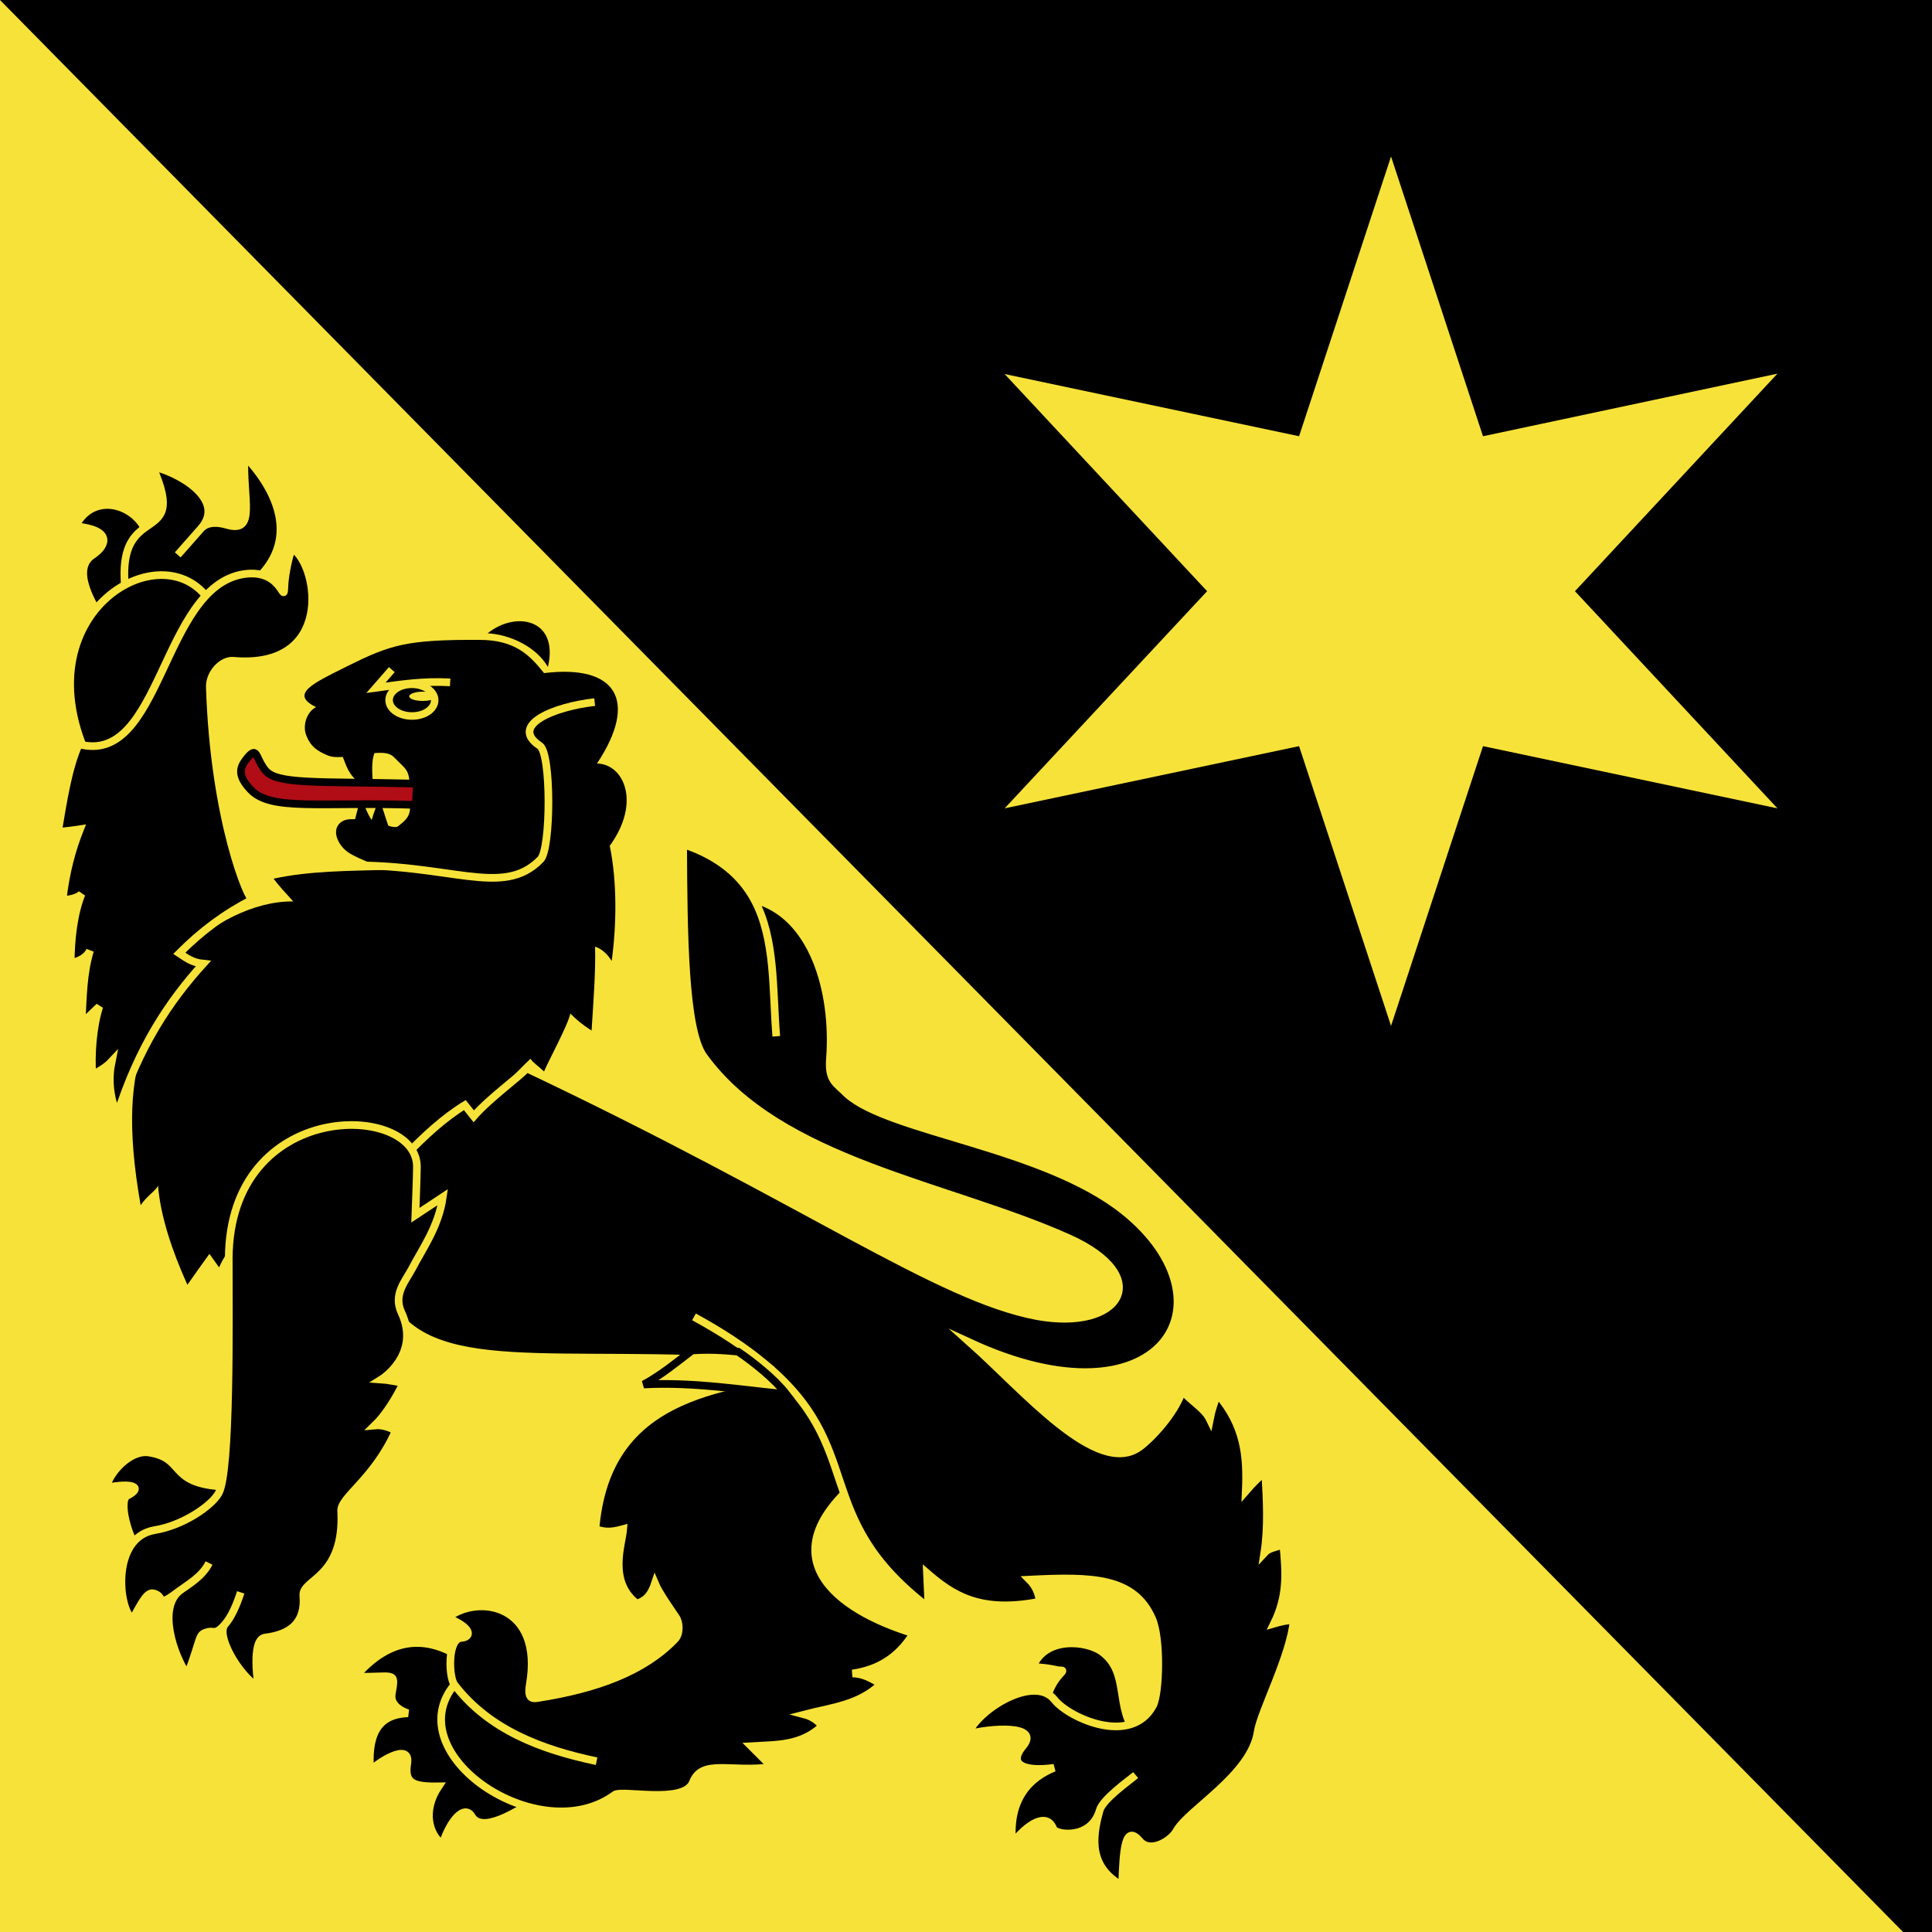
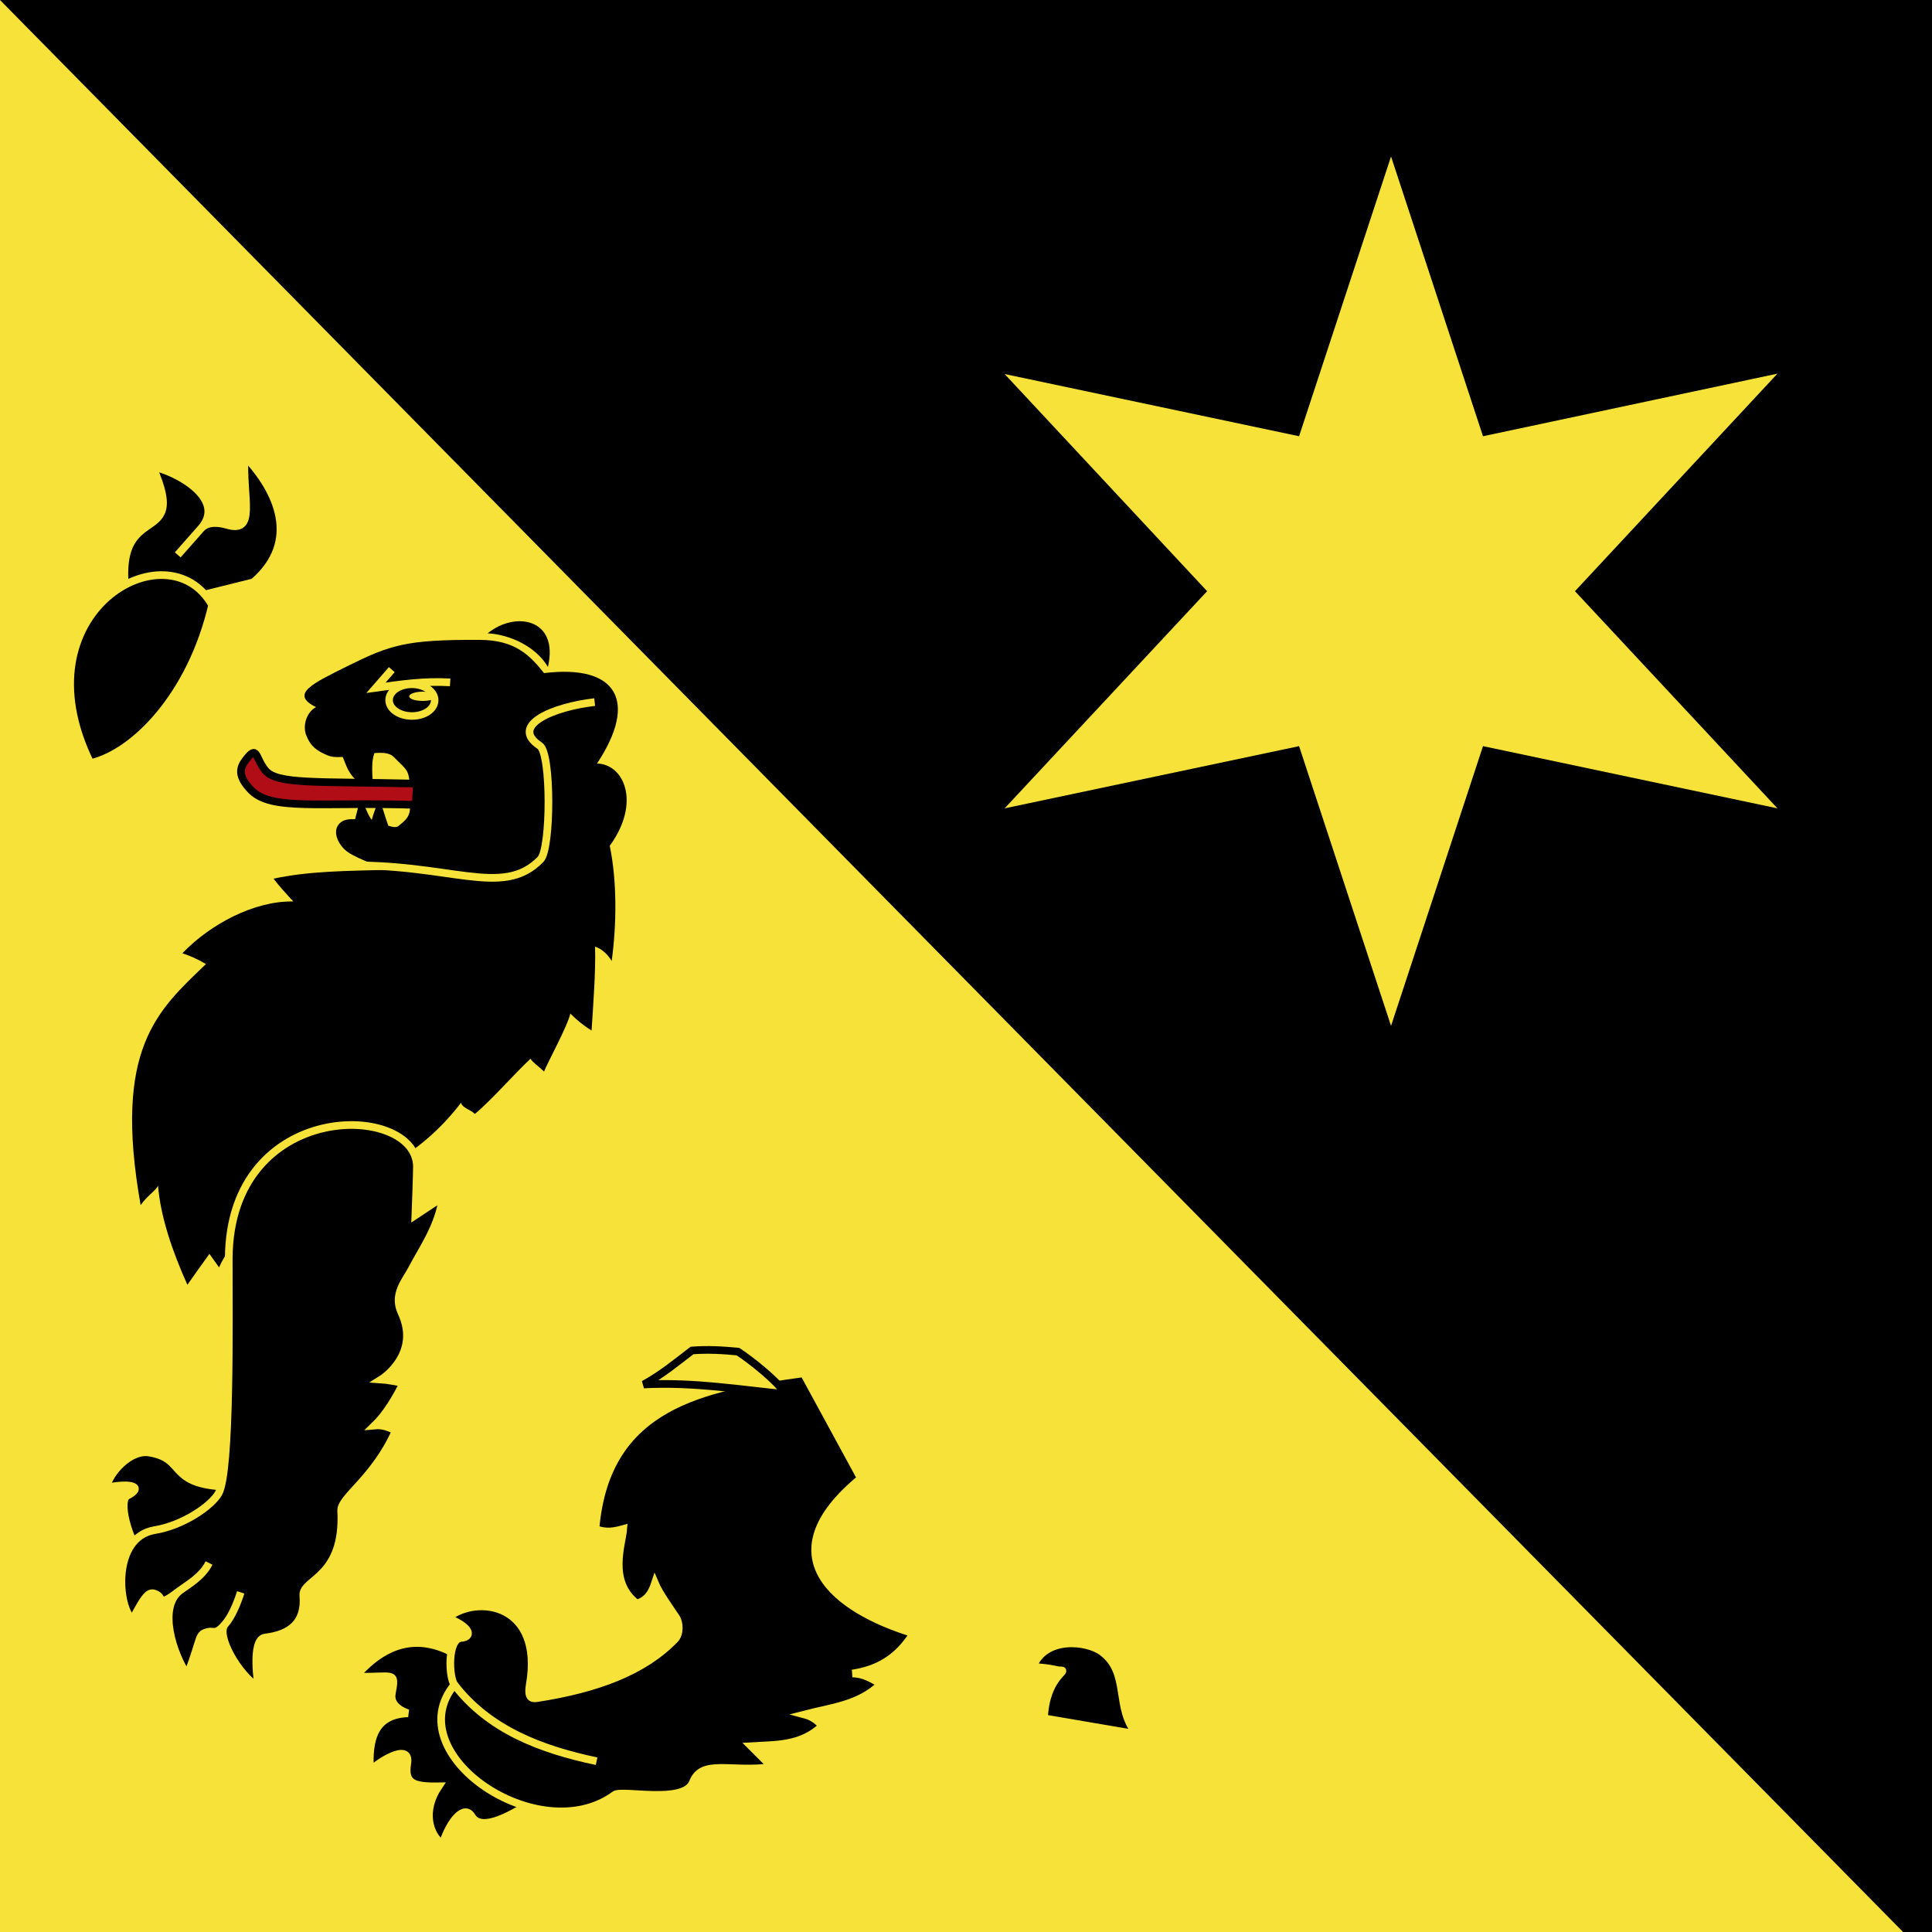
<svg xmlns="http://www.w3.org/2000/svg" version="1.1" id="svg2780" x="0px" y="0px" viewBox="0 0 500 500" style="enable-background:new 0 0 500 500;" xml:space="preserve">
  <style type="text/css">
	.st0{fill:#F7E239;}
	.st1{fill-rule:evenodd;clip-rule:evenodd;}
	.st2{fill-rule:evenodd;clip-rule:evenodd;fill:#F7E239;}
	.st3{fill-rule:evenodd;clip-rule:evenodd;stroke:#F7E239;stroke-width:1.984;}
	.st4{fill-rule:evenodd;clip-rule:evenodd;stroke:#F7E239;stroke-width:1.982;stroke-miterlimit:8;}
	.st5{fill:none;stroke:#F7E239;stroke-width:1.984;}
	.st6{fill:none;stroke:#F7E239;stroke-width:1.942;}
	.st7{fill-rule:evenodd;clip-rule:evenodd;fill:#B10D16;stroke:#000000;stroke-width:1.984;}
	.st8{fill-rule:evenodd;clip-rule:evenodd;fill:#F7E239;stroke:#000000;stroke-width:1.984;}
</style>
  <rect class="st0" width="500" height="500" />
  <polygon class="st1" points="0,0 500,507.6 500,0 " />
  <path id="path3385_00000116938349362928838980000006835764218652559504_" class="st2" d="M360,265.5l-23.8-72.4L260,209.2l52.4-56.2  L260,96.8l76.2,16.1L360,40.5l23.8,72.4L460,96.7L407.6,153l52.4,56.2l-76.2-16.1L360,265.5z" />
  <g>
    <path id="path3383_00000092450053808002287680000018071716696785279384_" class="st3" d="M294.2,448.8c-5.8-6.8-1.7-15.9-9-21.3   c-3.9-2.9-14.8-4.1-17.9,3.9c5.4,0.3,5.7,0.9,7.3,0.9c1.9,0-4,1.9-4.4,12.4L294.2,448.8z" />
    <path id="path3368_00000070831447508560699490000002348867627250079403_" class="st3" d="M120,429.4c-10-6.7-19.4-5.5-28,4.5   c10,0.3,10.5-1.7,9.4,4.4c-0.7,3.7,4.2,5.1,4.2,5.1c-8.6,0.3-10.4,6.5-9.8,15c1.1-1.7,10.6-8,9.6-2c-0.8,5.1,1.5,6,8.1,5.9   c-4.3,6.4-2.4,12.6,1,15c2-6.2,5.7-10.4,7.6-7.2c2.6,4.4,11.2-0.9,16.8-4.5L120,429.4z" />
    <path id="path3363_00000057135159290393449490000004577785408183567527_" class="st3" d="M117.6,436c8.9,11.7,22.5,16.8,36.8,19.8   C140.2,452.8,126.6,447.7,117.6,436c-1.5-2-1.8-11.8,1.7-12.1c2.9-0.2,2.8-2.7-3.5-5.2c7.9-6.3,24.9-3.5,21.3,17.3   c-0.6,3.5,0.6,3.6,1.7,3.5c15.6-2.4,27.8-6.9,35.9-15.3c1.3-1.4,1.2-4.3,0.2-5.7c-1.2-1.8-4.4-6.3-5.4-8.7   c-0.9,2.7-2.1,4.4-4.7,5.2c-7.5-5.7-3.8-15.4-3.5-19.3c-2.2,0.6-4.4,1.1-7.2,0c2.7-32.1,27.8-36.7,53.9-40.3l14.8,27.2   c-24.5,20.1-6.5,34,13.6,40.1c-4.2,6.8-9.7,9.5-15.8,10.4c2.9,0,5.1,1.4,7.4,2.7c-5.6,5.5-12.9,6.1-19.8,7.9c1.9,0.5,3.4,1.5,4.6,3   c-5.6,5.2-11.9,4.8-18.4,5.2l5.4,5.4c-10.7,1.5-18.1-2.2-20.5,4c-2.3,5.7-18.3,1.8-20.2,3.2C139.5,478.9,102.8,453.9,117.6,436z" />
    <path id="path2546_00000116915160089298140430000008535858312597370264_" class="st1" d="M48.5,332.5c-3.9-8.6-7-17.8-7.6-25.7   c-0.3,1.1-3,2.8-4.5,5.1c-7.2-40.6,4.4-50.4,16.9-62.4c-2-1.2-4-2.1-6.1-2.8c7.2-7.5,18.6-13.6,28.7-13.4c-1.8-2-3.7-4-5.1-5.9   c9.2-2,19.1-2,29.8-2.3c0,0-8-2.7-10.6-4.6c-2.3-1.6-4.1-5.1-2.3-7.2c1.2-1.4,2.8-1.3,4.2-1.3c0.3-1.3,1.1-4.4,1.6-5.7   c0.7,1.9,1.7,4.6,2.7,5.9c0.5-1.8,1-3,1.9-5.4c0.9,1.9,1.5,4.5,2.4,6.9c1.2,0.4,2.2,0.5,2.7,0c3.3-2.6,3-3.3,2.9-8.4   c-0.1-6.4-0.6-5.7-4.2-9.4c-1-1-2.6-1.2-5-1c-0.8,2.1-0.6,4.9-0.4,8.1l-3,0c-3.5-2.5-3.9-5.1-4.8-7.1c-2,0.1-2.9,0-3.9-0.4   c-2.8-1.2-4.4-2.3-5.5-5.1c-1.1-2.6,0.1-6.2,2.5-7.4c-7-3.4-0.7-6.2,8.1-10.6c11.1-5.5,15.2-6.9,34.2-6.8c9.3,0,13.1,4.1,16.7,8.6   c18.7-2.3,24.5,7.1,13.7,23.4c6.9,0.1,11.5,10,3.3,21.3c1.9,9.1,1.8,20.4,0.5,29.8c-1-1.7-2.6-3.2-4.3-3.7   c0.2,6.5-0.5,15.2-0.9,21.7c-2.4-1.5-4-2.9-5.5-4.4c-0.6,3-5.9,12.7-6.8,15c-1.8-1.7-2.8-2.2-3.5-3.3c-4.2,3.9-9.9,10.5-14.4,14.3   c-1-1.1-3.2-1.5-3.6-2.9c-21.1,27.8-53.8,22.5-62.6,42.6l-2.5-3.5C52.3,327.1,50.4,329.8,48.5,332.5z" />
-     <path id="path3372_00000065065976362025253640000012104723324989520257_" class="st4" d="M214.8,273.9c1.3-17.5-4.5-37.2-19.6-41.1   c5.5,10.2,4.7,23.2,5.7,35.4c-1-12.2-0.2-25.2-5.7-35.4c-3.3-6-8.8-11.1-18.4-14.3c0.1,23,0.3,48,5.3,54.9   c19.7,27.2,63.1,33,94.4,47c22.6,10.1,13.4,24.2-8.2,20.2c-25.8-4.9-59-29.5-132-64.1c-1.9,2.2-9.5,7.6-13.7,12.4l-2.3-2.9   c-5.4,3.3-10.5,8-15.5,13.2l-5,36.5c10.7,21.8,43.9,13,97.7,16.9c-4.6-3.8-10.4-7.7-17.9-11.8c7.5,4.1,13.3,8,17.9,11.8   c27.3,22.3,11.7,39.6,42.8,63.4l-0.4-8.9c6.5,5.6,13.6,10.5,29.2,7.4c-0.3-2.1-1-4-2.7-5.7c16.1-0.8,27.1-0.7,31.8,10.2   c2.2,5,1.9,19.1,0.2,22.4c-5.7,10.6-21.9,3.1-25.5-1.5c-5.2-6.6-19.8,2.4-22.4,8.9c5.7-1.6,18.8-2.5,14.3,3c-4.4,5.3,1,6.7,8,5.7   c-6,2.4-12,7.8-10.8,19.6c3.7-4.9,8.9-8.3,10.6-3.8c0.6,1.6,9.8,2.9,12-4.8c0.8-2.9,7.7-7.8,9.3-9.1c-1.6,1.4-8.5,6.2-9.3,9.1   c-2.2,7.7-2.5,14.8,5.8,19.5c0.3-9.6,0.8-16,4.6-11.5c2.7,3.2,8.1-0.1,9.5-2.7c3.1-5.5,19.4-14.5,21-25.7   c0.8-5.1,8.5-19.7,9.3-28.8c-1.7,0-3.4,0.4-5.1,0.9c3.4-6.9,3.2-12.7,2.4-20.5c-2.3,0.9-3.7,0.9-4.9,2.2c1-6.4,0.7-13.7,0.2-21   c-1.5,1.3-3.1,2.8-5,5c0.4-9.1-0.3-16.9-7.3-25.1c-0.9,2.2-1.6,4.4-2,6.5c-1.4-2.9-4.7-4.5-7.1-7.4c-2,6-8.1,12.4-11.1,14.6   c-10.9,7.9-29.9-14.6-43.8-27c49,22.6,69.5-10.1,39.9-34c-20.9-16.8-60.7-20.4-71.8-30.4C216.5,280.3,214.3,279.8,214.8,273.9z" />
    <path id="path3338_00000094609294163221683360000004976760081585428121_" class="st5" d="M88.1,224c28.4-0.8,41.9,8.6,51.8-1.6   c2.7-2.8,2.8-27.4-0.2-29.4c-8-5.3,3.6-10.1,14.2-11.3" />
    <path id="path3340_00000148643984510992125330000016476095478266497452_" class="st6" d="M112.5,181.2c0,2.3-2.6,4.1-5.9,4.1   c-3.2,0-5.9-1.8-5.9-4.1l0,0c0-2.3,2.6-4.1,5.9-4.1C109.9,177.1,112.5,179,112.5,181.2z" />
    <path id="path3342_00000025439954751837491500000011835060802748118150_" class="st5" d="M116.5,176.6c-6.8-0.4-12.7,0.5-19.2,1.4   l4.1-4.7" />
    <path id="path3344_00000080167316322557065910000001998648279141786287_" class="st7" d="M107.9,202.8c-26.1-0.6-36.3,0.3-39.3-3.5   c-2.7-3.4-1.9-6.7-5.1-2.5c-1.4,1.9-2.1,4,1.5,7.7c5.3,5.4,17.9,3,42.6,3.8L107.9,202.8z" />
    <path id="path3346_00000071536380086966068150000001444603181200123310_" class="st1" d="M126.2,163.9c5.7,0.3,12.5,3.4,15.6,8.7   C144.7,160.2,133.5,158,126.2,163.9z" />
-     <path id="path3354_00000128458429119748819670000010242035598429802424_" class="st3" d="M38.4,139.4c-1.8-8.5-14-12.9-18.9-3.2   c9.7,0.9,8.1,5,4.5,7.4c-5.9,3.8,0.5,13.5,2.1,16.2C31.3,154.4,41.1,154.9,38.4,139.4z" />
    <path id="path3352_00000048502485861626095610000018142684812189582740_" class="st3" d="M52,136.8c6.9-7.8-6.7-15-12.5-16   c10.3,23.1-12.7,5.7-6.1,37.9l32.2-8c12.3-10.6,6.3-23.7-2.3-32.7c-0.6,11.1,3.2,20.2-4.7,17.8C56.8,135.3,53.8,134.8,52,136.8   l-6,6.8L52,136.8z" />
    <path id="path3350_00000159441424817231679020000004583913981316069763_" class="st3" d="M54.9,156.6   c-11.5-20.5-50.8,1.8-31.5,40.9C34.6,195,49.4,180.1,54.9,156.6z" />
-     <path id="path3348_00000173839482529960403650000018189686590200046987_" class="st3" d="M65.3,232.8c-1,0.3-9.9-20.4-11-55   c-0.1-3.6,3.2-7,6-6.8c26.1,2.3,22.3-24.3,15.5-29c-0.6-0.3-2.1,6.5-2.2,9.7c-0.2,5.4-0.3-4.7-10.6-3.1   c-21.2,3.4-21.2,49.8-42.6,44c-2.8,6.4-4,14.5-5.4,22.7c1.9-0.2,3.8-0.4,5.7-0.7c-2.1,5.3-3.7,11.2-4.5,18.3c2-0.1,3.8-0.5,4.9-1.5   c-2,4.9-2.8,11.8-2.8,17.8c2.3-0.4,4.2-1.5,5-3.2c-1.8,6-1.8,11.5-2.2,18.9l4.6-4.4c-1.7,5.2-2.2,12.7-1.8,17.7c1.8-1,3.6-2,5-3.5   c-0.9,4.4-0.6,9,1.4,13.8c5.6-17.6,13.5-29.4,22.3-39.1c-3-0.3-4.5-1.6-6.2-2.7C52.2,240.9,58.1,236.5,65.3,232.8z" />
    <path id="path3361_00000172401864669860822260000005940493886528393150_" class="st3" d="M61.6,384.8c-19.1,0.2-12.7-7.3-23.1-8.9   c-4.8-0.7-10.2,5.1-11,9.1c6.8-1.4,9.7-0.1,5.4,2.1c-2.1,1.1-0.5,10.4,5.1,18L61.6,384.8z" />
    <path id="path3356_00000152263866299624482160000003799046038382408616_" class="st3" d="M54,422.3c1.3-0.3,1.8,0.9,4.2-1.9   c1.6-1.8,3-4.9,4.1-8.3c-1.1,3.4-2.5,6.5-4.1,8.3c-2.4,2.8,3.4,13,8.7,16.3c0,0-2.1-12.4,1.7-12.9c6.6-0.8,10.5-3.9,9.9-10.9   c-0.3-4.3,10.7-4.5,9.8-21.9c-0.2-3.5,8.6-8.3,14.1-20.7c-1.3-0.8-3.3-1.6-5.4-1.4c2.9-2.8,5.6-7.3,7.4-11   c-1.8-0.3-4.1-0.8-5.7-0.9c0,0,10.3-6.4,5.2-17.3c-2.2-4.7,1-8.1,2.7-11.3c2.7-5.2,6.9-10.9,8-18.6l-7.1,4.7c0,0,0.4-10.5,0.4-12.6   c-0.1-16.6-48.5-17.7-48.7,23.8c0,16.4,0.5,55-2.6,60.7c-1.8,3.3-9.2,8.4-16.6,9.6c-11.2,1.9-9.5,20.2-5.7,23.1   c3.6-6.8,4.4-7.4,6.3-6.4c1.8,1,0.1,3.4,6-1.1c2-1.5,5.7-3.5,7.5-7.1c-1.8,3.6-5.5,5.6-7.5,7.1c-5.9,4.4-1.7,16.8,1.9,21.9   C52.4,423.2,51.1,423,54,422.3z" />
    <path id="path3370_00000049220460028212827780000015728118465099339414_" class="st8" d="M203.5,360.8c-11.6-1.1-24-3.2-36.9-2.5   c4.6-2.5,8.7-5.9,12.5-8.8c4-0.3,7.9-0.1,11.9,0.3C195,352.5,200.6,357,203.5,360.8z" />
    <path id="path5058_00000114053438143058697870000018092556916330193803_" class="st2" d="M112.9,180.2c0-0.7-1.6-1.2-3.5-1.2   c-2,0-3.5,0.6-3.5,1.2c0,0,0,0,0,0c0,0.7,1.6,1.2,3.5,1.2C111.3,181.4,112.9,180.9,112.9,180.2   C112.9,180.2,112.9,180.2,112.9,180.2z" />
  </g>
</svg>